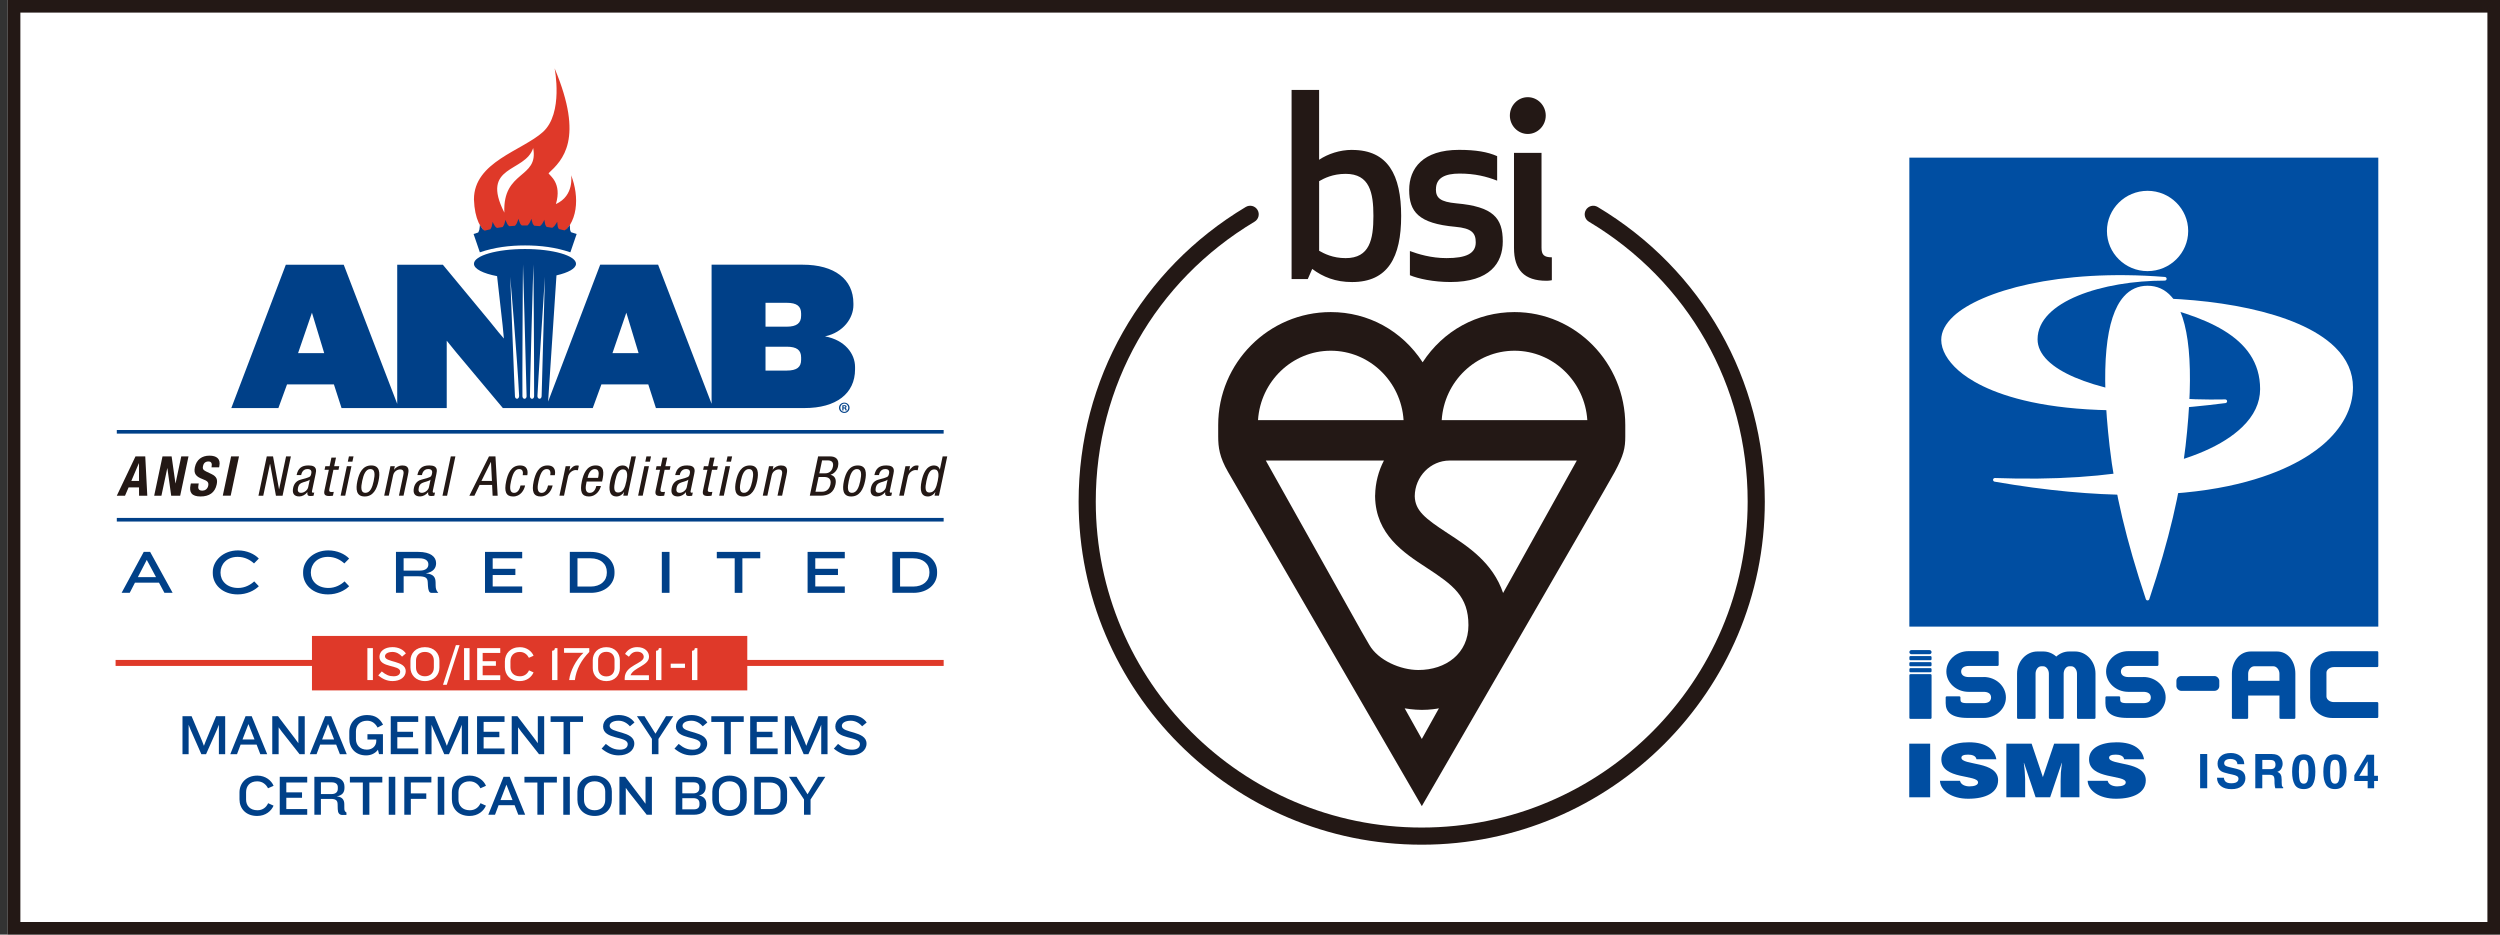
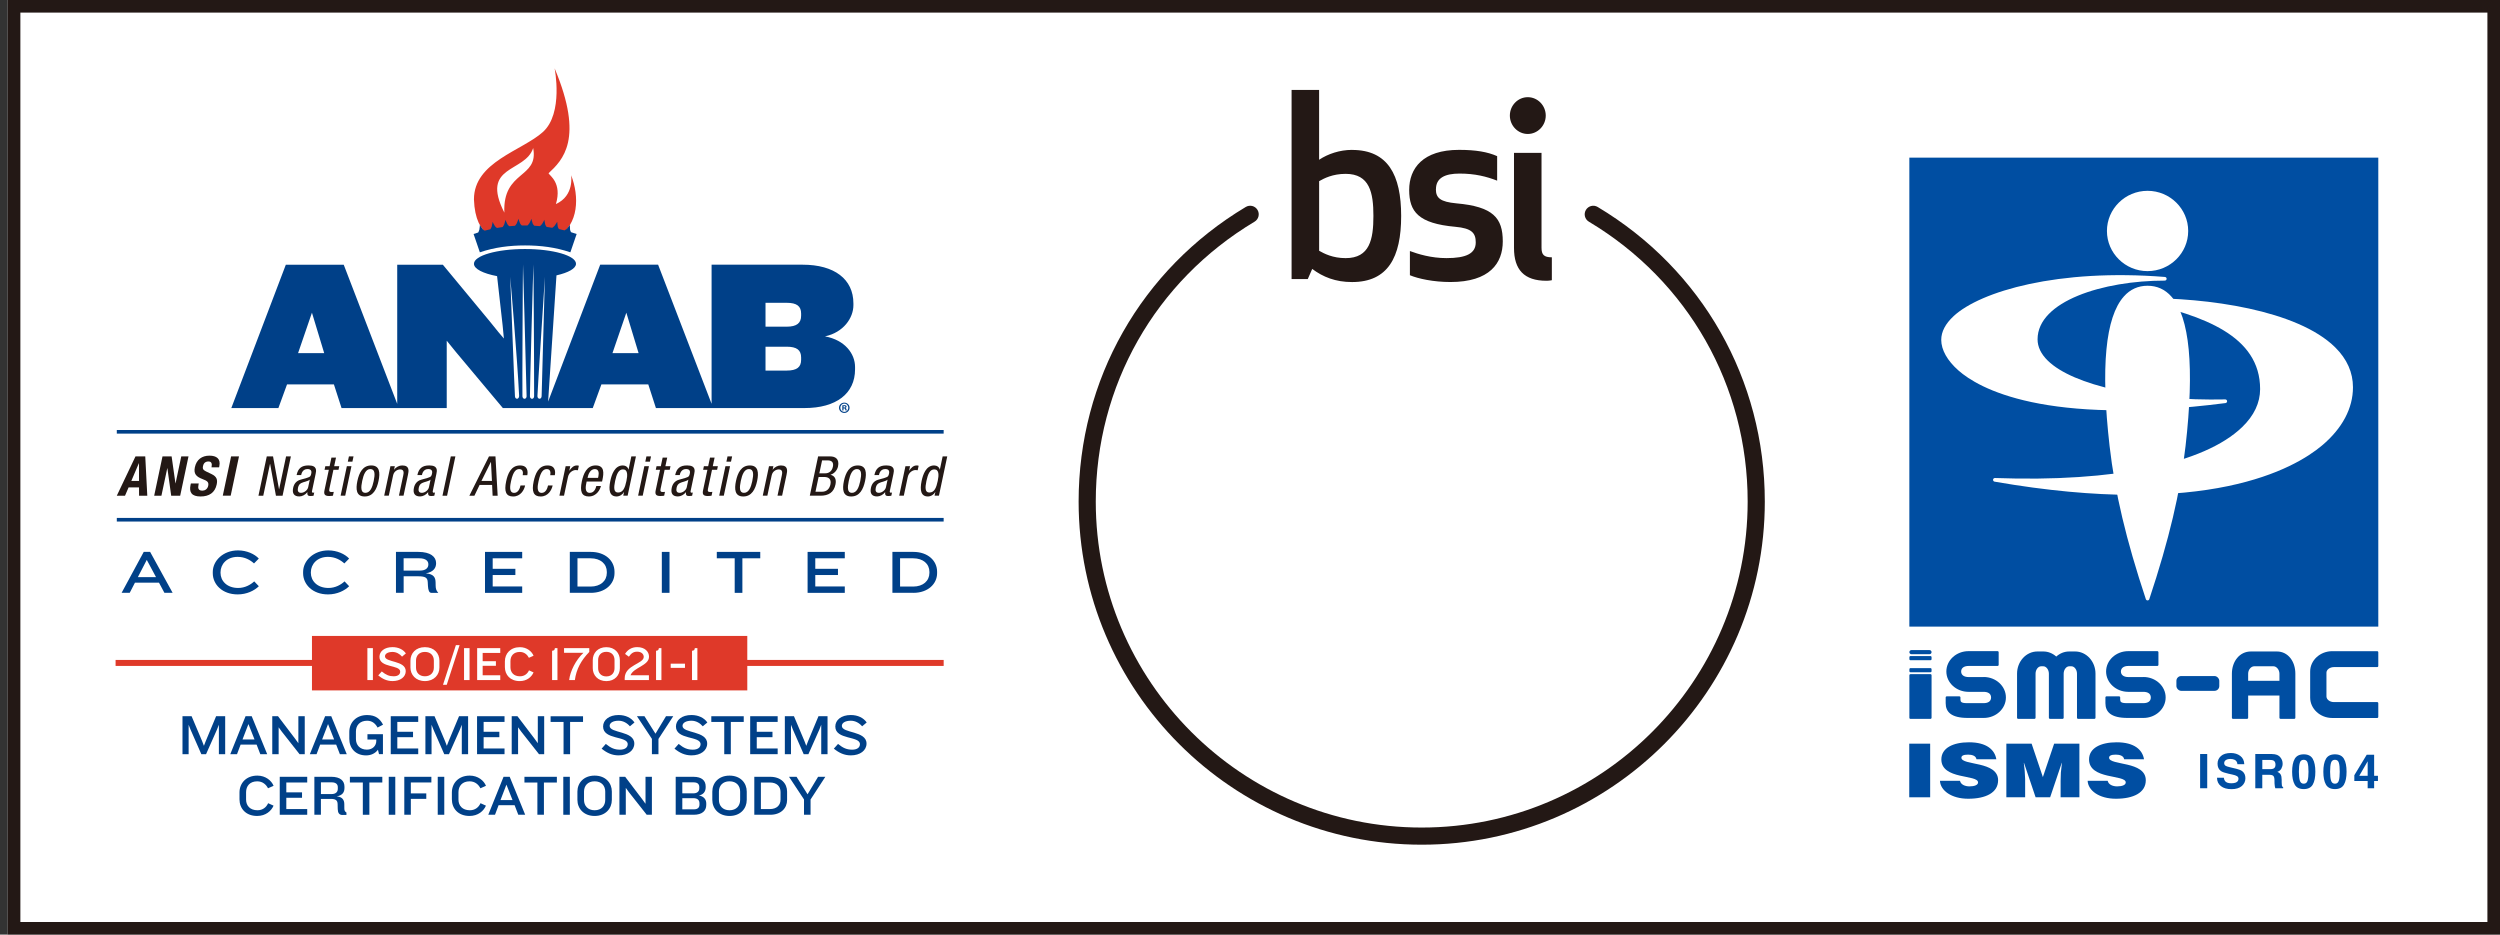
<svg xmlns="http://www.w3.org/2000/svg" id="_レイヤー_1" version="1.1" viewBox="0 0 107 40">
  <rect x="0" y="0" width="107" height="40" fill="#333333" stroke="none" />
  <defs>
    <style>
      .st0 {
        fill: none;
      }

      .st1 {
        fill: #231815;
      }

      .st2 {
        fill: #fff;
      }

      .st3 {
        fill: #df3929;
      }

      .st4 {
        fill: #004ea2;
      }

      .st5 {
        fill: #004088;
      }
    </style>
  </defs>
  <g id="isms">
    <rect class="st0" width="107" height="40" />
    <rect class="st2" x=".333" width="106.667" height="40" />
    <path class="st1" d="M107,40H.333V0h106.667v40ZM.872,39.461h105.589V.539H.872s0,38.922,0,38.922Z" />
    <g>
      <g>
        <rect class="st4" x="81.72" y="6.747" width="20.071" height="20.072" />
        <g>
          <path class="st2" d="M90.177,9.886c0,.948.78,1.718,1.739,1.718s1.739-.771,1.739-1.718-.78-1.719-1.739-1.719-1.739.771-1.739,1.719Z" />
          <path class="st2" d="M90.901,12.689c-.79.885-.995,3.038-.611,6.399.227,1.987.706,4.009,1.552,6.556.01.032.04.054.074.054s.064-.022.074-.054c.846-2.547,1.325-4.569,1.552-6.556.384-3.361.178-5.515-.611-6.4-.271-.304-.612-.458-1.015-.458s-.744.154-1.015.458h0Z" />
        </g>
        <g>
          <path class="st2" d="M83.615,13.531c-.351.324-.53.666-.53,1.016,0,.427.262.893.74,1.312.852.75,3.672,2.387,11.427,1.393.041-.005.071-.042.068-.084s-.038-.074-.08-.073c-3.454.073-6.506-.594-7.595-1.66-.29-.284-.437-.591-.437-.912,0-1.632,2.805-2.513,5.446-2.513.042,0,.077-.033.078-.075s-.03-.078-.072-.081c-4.573-.365-7.894.613-9.045,1.676h0ZM95.244,17.254h-.002.002Z" />
          <path class="st2" d="M91.661,12.761c-.04,0-.073.031-.077.07-.004.04.022.076.061.085,2.643.588,5.088,1.448,5.088,3.736,0,.588-.259,1.137-.771,1.63-1.629,1.57-5.483,2.363-10.578,2.177-.041,0-.077.029-.081.07s.024.079.065.086c9.104,1.584,12.832-.554,14.013-1.547.868-.73,1.326-1.592,1.326-2.492,0-.634-.255-1.209-.759-1.707-1.616-1.6-5.474-2.135-8.286-2.108h0,0Z" />
        </g>
      </g>
      <g>
        <path class="st4" d="M94.469,33.737h-.304v-1.465h.304v1.465Z" />
        <path class="st4" d="M95.179,33.284c.009.067.028.117.056.15.051.06.138.09.261.09.074,0,.134-.008.18-.024.087-.031.131-.087.131-.17,0-.048-.022-.086-.064-.112-.043-.026-.111-.049-.203-.068l-.159-.035c-.156-.034-.263-.072-.322-.112-.099-.068-.148-.173-.148-.317,0-.131.048-.24.145-.327.097-.087.239-.13.426-.13.156,0,.29.041.4.123s.168.201.173.356h-.294c-.006-.088-.045-.151-.118-.188-.049-.024-.11-.037-.182-.037-.081,0-.146.016-.194.048s-.072.076-.072.133c0,.052.024.091.071.118.031.017.095.037.195.061l.257.061c.113.027.197.062.254.106.087.069.131.169.131.299,0,.134-.052.245-.155.334s-.25.133-.439.133c-.193,0-.345-.043-.455-.131-.111-.087-.166-.207-.166-.359h.292v-.002h0Z" />
        <path class="st4" d="M97.459,32.309c.054.023.1.057.137.102.031.037.056.078.074.123.018.045.027.096.027.154,0,.07-.018.138-.053.205s-.093.115-.174.143c.068.027.116.066.144.116s.042.126.042.229v.099c0,.067.003.112.008.136.008.038.027.066.057.084v.037h-.338c-.009-.032-.016-.059-.02-.079-.008-.041-.012-.083-.013-.126l-.002-.136c0-.093-.018-.156-.049-.187-.031-.031-.089-.047-.174-.047h-.299v.575h-.299v-1.465h.701c.1.002.177.015.231.038h0ZM96.827,32.526v.394h.33c.065,0,.115-.008.147-.024.058-.028.087-.083.087-.165,0-.089-.028-.149-.084-.179-.031-.017-.079-.026-.142-.026h-.338Z" />
        <path class="st4" d="M98.986,32.479c.074.129.111.313.111.551s-.037.421-.111.55-.203.193-.386.193-.313-.064-.386-.193-.111-.312-.111-.55.037-.422.111-.551.203-.194.386-.194.312.065.386.194ZM98.433,33.41c.027.088.083.132.167.132s.139-.044.165-.132.039-.214.039-.38c0-.174-.013-.302-.039-.386s-.081-.125-.165-.125-.14.042-.167.125c-.027.084-.041.212-.041.386,0,.166.014.292.041.38Z" />
        <path class="st4" d="M100.322,32.479c.074.129.111.313.111.551s-.037.421-.111.55c-.074.129-.203.193-.386.193s-.312-.064-.386-.193-.111-.312-.111-.55.037-.422.111-.551.203-.194.386-.194.313.065.386.194ZM99.769,33.41c.027.088.083.132.167.132s.139-.044.166-.132c.026-.088.039-.214.039-.38,0-.174-.013-.302-.039-.386s-.081-.125-.166-.125-.14.042-.167.125c-.027.084-.041.212-.041.386,0,.166.014.292.041.38Z" />
        <path class="st4" d="M101.776,33.427h-.163v.31h-.277v-.31h-.571v-.248l.53-.875h.318v.901h.163v.222h0ZM101.336,33.205v-.621l-.36.621h.36Z" />
      </g>
      <g>
        <path class="st4" d="M81.716,34.124v-2.295h.895v2.295h-.895Z" />
        <path class="st4" d="M84.593,32.495c-.015-.08-.065-.127-.129-.156-.065-.029-.144-.041-.231-.041-.197,0-.285.048-.285.131,0,.344,1.571.131,1.571.966,0,.532-.527.791-1.279.791-.721,0-1.191-.354-1.21-.768h.857c.019.083.072.143.148.182.072.038.167.057.254.057.224,0,.372-.061.372-.169,0-.347-1.571-.108-1.571-.985,0-.488.501-.733,1.184-.733.759,0,1.104.325,1.169.727h-.85v-.002Z" />
        <path class="st4" d="M85.872,34.124v-2.295h1.081l.482,1.431.482-1.431h1.081v2.295h-.804v-.701l.011-.357.046-.415h-.008l-.497,1.473h-.622l-.497-1.473h-.008l.038.338.019.357v.778s-.804,0-.804,0Z" />
        <path class="st4" d="M90.914,32.495c-.015-.08-.065-.127-.129-.156-.065-.029-.144-.041-.231-.041-.197,0-.285.048-.285.131,0,.344,1.571.131,1.571.966,0,.532-.527.791-1.279.791-.721,0-1.192-.354-1.21-.768h.857c.019.083.072.143.148.182.072.038.167.057.254.057.224,0,.372-.061.372-.169,0-.347-1.571-.108-1.571-.985,0-.488.501-.733,1.184-.733.759,0,1.104.325,1.169.727h-.85v-.002h0Z" />
      </g>
      <g>
        <path class="st4" d="M84.901,28.978h-.647c-.169,0-.317-.071-.317-.237h0c0-.167.148-.238.317-.238h1.242c.026,0,.047-.022.047-.048v-.538c0-.026-.021-.048-.047-.048h-1.242c-.524,0-.95.39-.95.871s.426.871.95.871h.647c.172,0,.317.067.317.242s-.145.242-.317.242h-.71c-.254,0-.284-.057-.284-.16v-.084c0-.026-.021-.047-.047-.047h-.538c-.026,0-.047.022-.047.047v.244c0,.367.223.633.95.633h.678c.524,0,.95-.393.95-.876s-.426-.876-.95-.876h0l-.002.002h0Z" />
        <path class="st4" d="M91.738,28.978h-.647c-.169,0-.316-.071-.316-.237h0c0-.167.148-.238.316-.238h1.242c.026,0,.048-.022.048-.048v-.538c0-.026-.022-.048-.048-.048h-1.242c-.524,0-.95.39-.95.871s.426.871.95.871h.647c.172,0,.317.067.317.242s-.145.242-.317.242h-.71c-.254,0-.284-.057-.284-.16v-.084c0-.026-.021-.047-.047-.047h-.538c-.026,0-.047.022-.047.047v.244c0,.367.223.633.95.633h.678c.524,0,.95-.393.95-.876s-.426-.876-.95-.876h0s-.002.002-.002.002Z" />
        <path class="st4" d="M99.888,28.551h1.855c.026,0,.048-.021.048-.047v-.586c0-.026-.022-.048-.048-.048h-1.918c-.524,0-.95.39-.95.871v1.113c0,.483.426.876.95.876h1.918c.026,0,.048-.021.048-.047v-.586c0-.026-.022-.048-.048-.048h-1.855c-.172,0-.316-.111-.316-.242v-1.018c0-.127.148-.237.316-.237h0Z" />
        <rect class="st4" x="93.15" y="28.935" width="1.836" height=".633" rx=".205" ry=".205" />
        <path class="st4" d="M88.815,27.883h-.253c-.21,0-.403.082-.554.218-.151-.136-.344-.218-.554-.218h-.253c-.48,0-.871.426-.871.95v1.887c0,.026.022.047.047.047h.697c.026,0,.048-.021.048-.047v-1.887c0-.169.111-.316.238-.316h.095c.126,0,.237.148.237.316v1.887c0,.026.022.047.048.047h.538c.026,0,.047-.021.047-.047v-1.887c0-.169.111-.316.238-.316h.095c.127,0,.237.148.237.316v1.887c0,.026.022.047.048.047h.697c.026,0,.047-.021.047-.047v-1.887c0-.524-.391-.95-.871-.95h0,0Z" />
        <path class="st4" d="M97.45,27.883h-1.113c-.483,0-.812.426-.812.95v1.887c0,.026.022.047.047.047h.601c.026,0,.048-.021.048-.047v-.95h1.339v.95c0,.026.022.047.048.047h.586c.026,0,.047-.021.047-.047v-1.887c0-.524-.311-.95-.791-.95h0ZM97.56,29.137h-1.339v-.304c0-.172.127-.316.258-.316h.828c.127,0,.253.148.253.316,0,0,0,.304,0,.304Z" />
        <path class="st4" d="M81.768,28.853h.855c.026,0,.048.021.048.048v1.819c0,.026-.021.048-.048.048h-.855c-.026,0-.047-.021-.047-.047v-1.819c0-.026.021-.047.047-.047,0,0,0-.002,0-.002Z" />
        <path class="st4" d="M81.81,27.823h.772c.049,0,.089.04.089.089h0c0,.049-.04.089-.089.089h-.772c-.049,0-.089-.04-.089-.089h0c0-.049.04-.089.089-.089Z" />
        <path class="st4" d="M81.768,28.08h.855c.026,0,.048.021.048.048v.083c0,.026-.021.047-.047.047h-.855c-.026,0-.047-.021-.047-.047v-.084c0-.026.021-.048.048-.048h-.002Z" />
-         <path class="st4" d="M81.768,28.338h.855c.026,0,.047.021.047.047v.084c0,.026-.021.048-.048.048h-.855c-.026,0-.047-.021-.047-.047v-.084c0-.026.021-.047.047-.047h0Z" />
        <path class="st4" d="M81.768,28.595h.855c.026,0,.048.021.048.048v.083c0,.026-.021.047-.047.047h-.855c-.026,0-.047-.021-.047-.047v-.084c0-.026.021-.047.047-.047h0Z" />
      </g>
      <rect class="st0" x="81.72" y="27.823" width="20.071" height="2.943" />
    </g>
    <g>
-       <path class="st1" d="M61.705,17.981c.106-1.656,1.464-2.97,3.116-2.97s3.009,1.313,3.116,2.97h-6.233.001ZM64.333,25.381c-.442-1.299-1.49-1.984-2.373-2.559-.98-.639-1.391-.97-1.409-1.584.006-.84.673-1.527,1.494-1.527h5.443l-3.156,5.671h0ZM60.12,30.317c.032.006.383.065.734.066.335.002.672-.052.732-.068l-.732,1.313-.734-1.312h0ZM59.232,19.711c-.231.444-.367.949-.376,1.485h-.002v.056c.026,1.624,1.227,2.409,2.195,3.04,1.15.75,1.8,1.234,1.8,2.466,0,1.213-.962,1.918-2.143,1.918-.758,0-1.719-.408-2.103-1.081l-.34-.589-4.086-7.294h5.055ZM56.957,15.011c1.654,0,3.01,1.313,3.116,2.97h-6.23c.106-1.656,1.462-2.97,3.114-2.97M64.821,13.357c-1.604,0-3.051.797-3.932,2.149-.88-1.352-2.327-2.149-3.932-2.149-2.657,0-4.818,2.169-4.818,4.833v.49c0,.465.054.882.422,1.519.369.636,8.293,14.303,8.293,14.303,0,0,7.868-13.583,8.257-14.303.389-.722.451-1.029.451-1.519v-.49c0-2.664-2.127-4.833-4.741-4.833" />
      <path class="st1" d="M57.868,6.415c-.527,0-1.032.172-1.41.423v-2.99h-1.178v8.096h.693l.19-.434c.462.346.999.562,1.705.562,1.533,0,2.102-1.056,2.102-2.828,0-1.759-.568-2.827-2.102-2.827M57.593,7.441c1.032,0,1.189.808,1.189,1.801,0,1.004-.157,1.806-1.189,1.806-.556,0-.925-.197-1.134-.315v-2.979c.21-.12.578-.313,1.134-.313M61.459,8.098c0-.486.39-.669,1.012-.669.662,0,1.158.128,1.607.303v-1.049c-.41-.182-.915-.269-1.631-.269-1.545,0-2.134.788-2.134,1.716s.39,1.434,1.977,1.577c.704.063.872.267.872.668,0,.475-.41.672-1.251.672-.663,0-1.22-.174-1.567-.303v1.035c.357.15,1.01.291,1.735.291,1.683,0,2.24-.809,2.24-1.738,0-1.004-.411-1.49-1.988-1.629-.684-.065-.875-.228-.875-.605M66.188,12.017c.127,0,.231-.024.231-.024v-.98c-.337,0-.442-.109-.442-.411v-4.058h-1.178v4.07c0,.927.433,1.403,1.388,1.403M64.622,4.946c0,.434.347.788.767.788s.769-.355.769-.788-.348-.787-.769-.787-.767.354-.767.787" />
      <path class="st1" d="M60.85,36.153c-8.097,0-14.685-6.587-14.685-14.685,0-5.217,2.674-9.931,7.154-12.61.174-.104.399-.048.503.127.104.174.047.4-.127.503-4.256,2.545-6.796,7.023-6.796,11.98,0,7.692,6.258,13.951,13.951,13.951s13.95-6.258,13.95-13.951c0-4.956-2.541-9.435-6.796-11.98-.174-.104-.231-.329-.127-.503.104-.174.329-.231.503-.127,4.479,2.679,7.154,7.393,7.154,12.61,0,8.097-6.587,14.685-14.684,14.685h0Z" />
    </g>
    <g>
      <path class="st3" d="M21.586,9.1c-1.046-2.052.892-1.698,1.234-2.764.248,1.317-1.311.943-1.234,2.764ZM24.443,7.493s.152.882-.65,1.24c.268-.9-.263-1.211-.316-1.317.598-.559,1.538-1.456.26-4.492,0,0,.39,1.921-.5,2.725-.891.805-2.952,1.276-2.952,2.884.061,1.717,1.058,1.733,1.63,1.751.336,0,.988.028,1.246-.008.323-.045.52-.035.73-.158.875-.512.913-1.707.551-2.625h0Z" />
      <path class="st5" d="M24.442,9.938c-.019-.031-.038-.07-.043-.109-.009-.083-.006-.209-.006-.209,0,0-.066.099-.123.16-.03.031-.073.06-.108.08-.08-.02-.159-.039-.239-.056-.022-.029-.044-.067-.051-.106-.015-.082-.022-.208-.022-.208,0,0-.058.104-.11.17-.027.034-.068.065-.102.089-.081-.014-.161-.026-.242-.037-.023-.027-.049-.063-.059-.101-.022-.081-.038-.206-.038-.206,0,0-.049.108-.096.178-.025.036-.063.071-.094.096-.081-.008-.162-.014-.244-.019-.025-.025-.053-.059-.067-.096-.028-.078-.054-.202-.054-.202,0,0-.04.112-.081.184-.022.037-.057.075-.086.103-.082-.001-.163-.001-.245,0-.027-.023-.057-.055-.074-.09-.034-.076-.07-.197-.07-.197,0,0-.031.115-.067.19-.019.039-.051.079-.078.11-.081.005-.163.012-.244.02-.029-.021-.062-.05-.081-.084-.04-.073-.085-.191-.085-.191,0,0-.022.117-.052.195-.015.04-.045.083-.069.115-.081.012-.161.025-.242.039-.031-.019-.066-.045-.087-.078-.046-.07-.1-.184-.1-.184,0,0-.013.118-.037.198-.012.042-.038.087-.06.121-.08.018-.16.037-.239.058-.032-.016-.069-.04-.094-.071-.051-.066-.115-.175-.115-.175,0,0-.004.119-.021.201-.009.042-.031.09-.051.125-.066.02-.132.041-.197.064.09.261.179.523.268.784.628-.215,1.282-.295,1.937-.295s1.309.08,1.937.295c.09-.261.179-.523.269-.784-.078-.027-.157-.052-.236-.076h-.002Z" />
      <path class="st5" d="M36.104,17.443h.024c.028,0,.051-.009.051-.032,0-.02-.015-.033-.047-.033-.013,0-.023,0-.028.003v.063h0ZM36.102,17.567h-.051v-.219c.02-.004.048-.007.084-.007.041,0,.06.007.076.016.012.009.022.027.022.048,0,.024-.019.043-.046.051v.003c.022.008.034.024.04.053.007.033.011.047.016.055h-.055c-.007-.008-.011-.028-.017-.054-.004-.024-.017-.035-.046-.035h-.024v.088h0ZM35.967,17.452c0,.098.072.175.171.175.096,0,.167-.077.167-.174,0-.098-.071-.177-.168-.177s-.17.079-.17.175h0ZM36.361,17.452c0,.124-.098.222-.225.222-.126,0-.226-.098-.226-.222,0-.121.1-.219.226-.219.127,0,.225.098.225.219h0Z" />
      <path class="st5" d="M35.312,14.396c.783-.166,1.214-.783,1.214-1.335v-.074c0-1.041-.818-1.658-2.17-1.658h-3.9v5.954l-2.289-5.954h-2.479l-2.229,5.86.358-5.403c.508-.116.836-.295.836-.496,0-.349-.978-.632-2.184-.632s-2.184.283-2.184.632c0,.221.394.416.99.529l.238,2.113.053.556-.226-.265-.387-.479-1.998-2.413h-1.954v5.954l-2.289-5.954h-2.479l-2.333,6.134h2.015l.37-1.013h2.006l.327,1.013h4.502v-2.883l.396.488,2.006,2.395h3.848l.37-1.013h2.006l.327,1.013h6.362c1.352,0,2.161-.617,2.161-1.658v-.101c0-.562-.43-1.152-1.283-1.308h0v-.002h-.001ZM12.757,15.115l.594-1.732.525,1.732h-1.119ZM22.218,16.951h0c0,.061-.037.113-.085.116-.049.003-.09-.042-.093-.102h0c-.013-.085-.202-5.117-.202-5.117,0,0,.3,3.44.381,5.102h-.001ZM22.539,16.957h0c0,.062-.039.111-.088.112s-.089-.046-.091-.107h0c-.011-.086.015-5.647.025-5.647,0,0,.114,3.976.153,5.641h0ZM22.86,16.962h0c-.002.062-.042.109-.091.108s-.088-.051-.088-.111h0c-.009-.087.141-5.643.151-5.642,0,0,.031,3.98.028,5.646h0ZM23.18,16.964h0c-.003.062-.045.107-.093.103-.049-.004-.087-.055-.085-.116h0c-.006-.087.32-5.103.32-5.103,0,0-.097,3.451-.141,5.116h0ZM26.213,15.115l.594-1.732.525,1.732h-1.119ZM34.288,15.4c0,.313-.181.461-.62.461h-.904v-1.022h.904c.439,0,.62.147.62.461v.101h0ZM34.288,13.512c0,.313-.181.47-.62.47h-.904v-1.022h.904c.439,0,.62.147.62.461v.092h0Z" />
      <g>
        <path class="st1" d="M5.799,19.534h.418l.087,1.682h-.352l-.002-.356h-.446l-.153.356h-.352l.8-1.682ZM5.622,20.583h.328l-.002-.756h-.005l-.322.756h0Z" />
        <path class="st1" d="M7.345,19.534l.164,1.152h.005l.244-1.152h.31l-.356,1.682h-.385l-.163-1.177h-.005l-.25,1.177h-.31l.356-1.682h.39Z" />
        <path class="st1" d="M8.507,20.691l-.01.05c-.034.158-.01.259.168.259.103,0,.216-.066.246-.207.032-.153-.033-.21-.239-.287-.278-.104-.39-.228-.331-.509.069-.327.304-.495.623-.495.3,0,.491.13.423.452l-.01.047h-.324c.034-.158,0-.25-.13-.25-.152,0-.213.096-.234.195-.022.104-.005.167.125.229l.236.113c.23.111.268.24.225.445-.075.356-.325.516-.691.516-.382,0-.495-.179-.429-.49l.015-.068h.338-.001Z" />
        <path class="st1" d="M9.535,21.216l.356-1.682h.338l-.356,1.682h-.338Z" />
        <path class="st1" d="M11.419,19.534h.267l.256,1.404h.005l.297-1.404h.206l-.356,1.682h-.284l-.249-1.361h-.005l-.288,1.361h-.206l.356-1.682h.001Z" />
        <path class="st1" d="M12.694,20.335c.061-.287.21-.415.51-.415.382,0,.333.231.305.363l-.149.704c-.011.052-.022.101.04.101.026,0,.038-.005.05-.012l-.03.141c-.015.002-.068.012-.118.012-.075,0-.169,0-.144-.162h-.005c-.087.113-.224.181-.341.181-.235,0-.313-.141-.265-.367.037-.177.138-.299.311-.349l.282-.08c.153-.045.161-.085.183-.191.025-.118-.031-.186-.162-.186-.216,0-.259.202-.268.247l-.003.012h-.197,0ZM13.26,20.528c-.089.078-.266.094-.367.148-.072.04-.115.09-.139.2-.027.127,0,.217.132.217.129,0,.277-.111.304-.24l.069-.325h0Z" />
        <path class="st1" d="M14.184,19.586h.197l-.078.367h.218l-.033.155h-.218l-.172.81c-.022.101-.004.141.099.141.042,0,.067-.005.088-.007l-.034.163c-.027.005-.081.014-.162.014-.204,0-.235-.085-.2-.25l.185-.871h-.183l.033-.155h.183l.078-.367h-.001Z" />
        <path class="st1" d="M14.845,19.954h.197l-.267,1.262h-.197l.267-1.262ZM14.934,19.534h.197l-.048.226h-.197l.048-.226Z" />
        <path class="st1" d="M15.889,19.921c.364,0,.387.309.312.664-.075.356-.232.664-.593.664-.364,0-.387-.309-.312-.664.075-.356.232-.664.593-.664h0ZM15.994,20.585c.058-.273.068-.509-.143-.509-.199,0-.291.235-.349.509s-.068.509.134.509c.209,0,.301-.235.359-.509h-.001Z" />
        <path class="st1" d="M16.71,19.954h.188l-.031.148h.005c.076-.115.221-.181.343-.181.331,0,.277.252.246.4l-.19.895h-.197l.185-.871c.02-.096.047-.254-.131-.254-.105,0-.264.071-.303.254l-.185.871h-.197l.267-1.262h0Z" />
        <path class="st1" d="M17.863,20.335c.061-.287.21-.415.51-.415.382,0,.333.231.305.363l-.149.704c-.011.052-.022.101.04.101.026,0,.038-.005.05-.012l-.03.141c-.015.002-.068.012-.118.012-.075,0-.169,0-.144-.162h-.005c-.087.113-.224.181-.341.181-.235,0-.313-.141-.265-.367.037-.177.139-.299.311-.349l.282-.08c.153-.045.161-.085.183-.191.025-.118-.031-.186-.162-.186-.216,0-.259.202-.268.247l-.003.012h-.197,0ZM18.429,20.528c-.089.078-.266.094-.367.148-.072.04-.115.09-.139.2-.027.127,0,.217.132.217.129,0,.277-.111.304-.24l.069-.325h0Z" />
        <path class="st1" d="M19.294,19.534h.197l-.356,1.682h-.197l.356-1.682Z" />
        <path class="st1" d="M20.929,19.534h.277l.094,1.682h-.216l-.022-.462h-.535l-.222.462h-.216l.839-1.682s0,0,0,0ZM20.605,20.585h.45l-.041-.812h-.005l-.404.812h0Z" />
        <path class="st1" d="M22.372,20.338c.026-.122.006-.261-.144-.261-.122,0-.259.061-.357.523-.035.165-.102.495.134.495.169,0,.244-.179.273-.316h.197c-.042.2-.198.471-.513.471-.307,0-.391-.214-.299-.648.067-.316.205-.681.592-.681.342,0,.344.271.313.417h-.197,0Z" />
        <path class="st1" d="M23.55,20.338c.026-.122.006-.261-.144-.261-.122,0-.259.061-.357.523-.035.165-.102.495.134.495.169,0,.244-.179.273-.316h.197c-.042.2-.198.471-.513.471-.307,0-.391-.214-.299-.648.067-.316.205-.681.592-.681.342,0,.344.271.313.417h-.197,0Z" />
        <path class="st1" d="M24.21,19.954h.197l-.04.188h.005c.082-.12.178-.221.319-.221.04,0,.067.005.084.014l-.041.193c-.018-.002-.04-.009-.104-.009-.099,0-.277.09-.321.299l-.169.798h-.197l.267-1.262h0Z" />
        <path class="st1" d="M25.108,20.609c-.041.193-.103.485.139.485.188,0,.255-.198.275-.292h.197c-.028.134-.175.447-.517.447-.307,0-.391-.214-.299-.648.067-.316.205-.681.592-.681.385,0,.348.337.291.608l-.017.08h-.662.001ZM25.596,20.453l.015-.068c.03-.141.021-.309-.153-.309-.206,0-.284.254-.3.33l-.01.047h.448Z" />
        <path class="st1" d="M26.863,21.216h-.188l.033-.155h-.005c-.046.094-.176.188-.312.188-.298,0-.354-.266-.27-.664.056-.264.183-.664.537-.664.113,0,.218.068.239.177h.005l.119-.563h.197l-.356,1.682h0ZM26.453,21.08c.218,0,.297-.207.358-.495.052-.245.063-.495-.149-.495-.183,0-.271.193-.335.495s-.058.495.125.495h0Z" />
        <path class="st1" d="M27.578,19.954h.197l-.267,1.262h-.197l.267-1.262ZM27.667,19.534h.197l-.048.226h-.197l.048-.226Z" />
        <path class="st1" d="M28.36,19.586h.197l-.078.367h.218l-.033.155h-.218l-.172.81c-.022.101-.004.141.099.141.042,0,.067-.005.088-.007l-.034.163c-.027.005-.08.014-.162.014-.204,0-.235-.085-.2-.25l.185-.871h-.183l.033-.155h.183l.078-.367h0Z" />
        <path class="st1" d="M28.897,20.335c.061-.287.21-.415.51-.415.382,0,.333.231.306.363l-.149.704c-.011.052-.022.101.04.101.026,0,.039-.005.049-.012l-.03.141c-.015.002-.068.012-.118.012-.075,0-.169,0-.144-.162h-.005c-.087.113-.224.181-.341.181-.235,0-.313-.141-.265-.367.037-.177.139-.299.311-.349l.282-.08c.152-.045.161-.085.183-.191.025-.118-.031-.186-.162-.186-.216,0-.259.202-.268.247l-.003.012h-.197,0ZM29.464,20.528c-.089.078-.266.094-.367.148-.072.04-.115.09-.139.2-.027.127,0,.217.132.217.129,0,.277-.111.304-.24l.069-.325h0Z" />
        <path class="st1" d="M30.388,19.586h.197l-.078.367h.218l-.033.155h-.218l-.172.81c-.022.101-.004.141.099.141.042,0,.067-.005.088-.007l-.034.163c-.027.005-.081.014-.163.014-.204,0-.235-.085-.2-.25l.185-.871h-.183l.033-.155h.183l.078-.367h0Z" />
        <path class="st1" d="M31.049,19.954h.197l-.267,1.262h-.197l.267-1.262ZM31.138,19.534h.197l-.048.226h-.197l.048-.226Z" />
        <path class="st1" d="M32.093,19.921c.364,0,.387.309.312.664-.075.356-.232.664-.593.664-.364,0-.387-.309-.312-.664.075-.356.232-.664.593-.664ZM32.198,20.585c.058-.273.068-.509-.143-.509-.199,0-.291.235-.349.509s-.068.509.134.509c.209,0,.301-.235.359-.509h0Z" />
        <path class="st1" d="M32.913,19.954h.188l-.031.148h.005c.076-.115.221-.181.343-.181.331,0,.277.252.246.4l-.19.895h-.197l.185-.871c.02-.096.047-.254-.131-.254-.105,0-.263.071-.303.254l-.185.871h-.197l.267-1.262h0Z" />
        <path class="st1" d="M35.015,19.534h.514c.218,0,.407.104.338.431-.032.153-.156.306-.318.351v.005c.195.05.253.207.209.415-.072.341-.294.48-.644.48h-.455l.356-1.682h0ZM34.901,21.046h.282c.218,0,.325-.148.359-.311.049-.231-.08-.32-.26-.32h-.246l-.134.631h-.001ZM35.067,20.26h.237c.087,0,.288-.021.343-.28.037-.174-.028-.276-.23-.276h-.232l-.118.556h0Z" />
        <path class="st1" d="M36.713,19.921c.364,0,.387.309.312.664-.075.356-.232.664-.593.664-.364,0-.387-.309-.312-.664.075-.356.232-.664.593-.664h0ZM36.819,20.585c.058-.273.068-.509-.143-.509-.199,0-.291.235-.349.509s-.068.509.134.509c.209,0,.301-.235.359-.509h0Z" />
        <path class="st1" d="M37.423,20.335c.061-.287.21-.415.51-.415.382,0,.333.231.306.363l-.149.704c-.011.052-.022.101.04.101.026,0,.039-.005.049-.012l-.03.141c-.015.002-.068.012-.118.012-.075,0-.169,0-.144-.162h-.005c-.087.113-.224.181-.341.181-.235,0-.313-.141-.265-.367.037-.177.138-.299.311-.349l.282-.08c.152-.045.161-.085.183-.191.025-.118-.031-.186-.162-.186-.216,0-.259.202-.268.247l-.003.012h-.197,0ZM37.989,20.528c-.089.078-.266.094-.367.148-.072.04-.115.09-.139.2-.027.127,0,.217.132.217.129,0,.277-.111.304-.24l.069-.325h0Z" />
        <path class="st1" d="M38.753,19.954h.197l-.04.188h.005c.082-.12.178-.221.319-.221.04,0,.067.005.084.014l-.041.193c-.018-.002-.04-.009-.104-.009-.099,0-.277.09-.321.299l-.169.798h-.197l.267-1.262h0Z" />
        <path class="st1" d="M40.187,21.216h-.188l.033-.155h-.005c-.046.094-.176.188-.312.188-.298,0-.354-.266-.27-.664.056-.264.183-.664.537-.664.113,0,.218.068.239.177h.005l.119-.563h.197l-.356,1.682h.001ZM39.777,21.08c.218,0,.297-.207.358-.495.052-.245.063-.495-.149-.495-.183,0-.271.193-.335.495s-.058.495.125.495h0Z" />
      </g>
      <rect class="st5" x="4.999" y="18.404" width="35.389" height=".155" />
      <rect class="st5" x="4.999" y="22.167" width="35.389" height=".155" />
      <g>
        <path class="st3" d="M25.951,27.898c-.24,0-.351.166-.351.351v.351c0,.183.111.351.351.351s.351-.168.351-.351v-.351c0-.185-.111-.351-.351-.351Z" />
        <path class="st3" d="M18.187,27.902c-.25,0-.382.166-.382.37v.302c0,.203.131.371.382.371s.382-.168.382-.371v-.302c0-.203-.131-.37-.382-.37Z" />
        <path class="st3" d="M31.984,28.244v-1.026H13.352v1.026H4.947v.257h8.405v1.047h18.632v-1.047h8.405v-.257h-8.405ZM15.96,29.107h-.236v-1.367h.236v1.367ZM17.366,28.725c0,.248-.23.425-.564.425-.24,0-.427-.09-.614-.242l.152-.17c.183.15.318.207.509.207.187,0,.279-.084.279-.199,0-.304-.887-.148-.887-.634,0-.232.211-.415.558-.415.254,0,.46.103.573.269l-.164.138c-.101-.117-.244-.201-.409-.201-.189,0-.322.072-.322.187,0,.273.889.168.889.636h0ZM18.807,28.571c0,.308-.224.579-.62.579s-.62-.271-.62-.579v-.297c0-.31.224-.576.62-.576s.62.267.62.576v.297ZM19.12,29.31h-.16l.552-1.699h.158l-.55,1.699h0ZM20.097,29.107h-.236v-1.367h.236v1.367ZM21.411,27.945h-.753v.355h.567v.195h-.567v.406h.753v.205h-.989v-1.367h.989v.205h0ZM22.257,28.945c.189,0,.318-.107.384-.254l.195.088c-.08.189-.281.372-.591.372-.41,0-.636-.271-.636-.599v-.246c0-.333.238-.607.644-.607.296,0,.511.183.583.367l-.199.088c-.066-.129-.191-.251-.388-.251-.263,0-.402.166-.402.394v.263c0,.222.144.386.411.386h0ZM23.859,29.107h-.23v-1.254c.086,0,.119-.051.119-.113h.111v1.367h0ZM25.22,27.904c-.339.351-.554.73-.616,1.203h-.244c.041-.38.287-.864.61-1.166h-.829v-.201h1.08v.164h-.001ZM26.53,28.598c0,.295-.211.554-.579.554s-.581-.258-.581-.554v-.345c0-.297.211-.554.581-.554.367,0,.579.257.579.554v.345ZM27.774,28.902v.205h-1.037v-.078c0-.568.815-.616.815-.913,0-.115-.092-.224-.283-.224-.168,0-.259.08-.353.215l-.164-.119c.107-.172.275-.291.519-.291.337,0,.507.199.507.41,0,.386-.665.458-.792.794h.789,0ZM28.309,29.107h-.23v-1.254c.086,0,.119-.051.119-.113h.111v1.367ZM29.317,28.584h-.611v-.18h.611v.18ZM29.848,29.107h-.23v-1.254c.086,0,.119-.051.119-.113h.111v1.367Z" />
      </g>
      <path class="st5" d="M9.368,32.279v-1.261l-.081.207-.468,1.054h-.202l-.463-1.054-.081-.207v1.261h-.263v-1.625h.39l.451,1.068.076.2.076-.197.446-1.071h.388v1.625s-.269,0-.269,0Z" />
      <path class="st5" d="M11.141,32.279l-.158-.41h-.685l-.154.41h-.288l.654-1.625h.263l.663,1.625s-.295,0-.295,0ZM10.633,30.989l-.254.661h.515l-.261-.661h0Z" />
      <path class="st5" d="M12.821,32.279l-.761-.966-.134-.185v1.151h-.273v-1.625h.246l.739.973.132.183v-1.156h.273v1.625h-.222Z" />
      <path class="st5" d="M14.547,32.279l-.159-.41h-.685l-.154.41h-.288l.654-1.625h.263l.663,1.625h-.295.001ZM14.04,30.989l-.254.661h.515s-.261-.661-.261-.661Z" />
      <path class="st5" d="M16.222,32.279l-.046-.19c-.11.149-.285.242-.507.242-.463,0-.719-.319-.719-.71v-.295c0-.393.285-.722.763-.722.361,0,.551.161.681.412l-.234.124c-.09-.166-.227-.293-.446-.293-.319,0-.48.207-.48.458v.324c0,.256.168.456.471.456.244,0,.4-.168.4-.371v-.061h-.378v-.229h.663v.854h-.168Z" />
      <path class="st5" d="M16.724,32.279v-1.625h1.176v.244h-.895v.422h.673v.232h-.673v.483h.895v.244h-1.176Z" />
      <path class="st5" d="M19.765,32.279v-1.261l-.081.207-.468,1.054h-.202l-.463-1.054-.081-.207v1.261h-.263v-1.625h.39l.451,1.068.076.2.076-.197.446-1.071h.388v1.625h-.269Z" />
      <path class="st5" d="M20.418,32.279v-1.625h1.176v.244h-.895v.422h.673v.232h-.673v.483h.895v.244h-1.176Z" />
      <path class="st5" d="M23.069,32.279l-.761-.966-.134-.185v1.151h-.273v-1.625h.246l.739.973.132.183v-1.156h.273v1.625h-.222Z" />
      <path class="st5" d="M24.4,30.899v1.381h-.28v-1.381h-.554v-.244h1.388v.244s-.554,0-.554,0Z" />
      <path class="st5" d="M26.478,32.33c-.285,0-.507-.108-.729-.288l.18-.202c.217.178.378.246.605.246.222,0,.332-.1.332-.236,0-.361-1.054-.176-1.054-.754,0-.276.251-.493.663-.493.302,0,.546.122.68.319l-.195.164c-.119-.139-.29-.239-.485-.239-.224,0-.383.085-.383.222,0,.324,1.056.2,1.056.756,0,.295-.273.505-.671.505h0Z" />
      <path class="st5" d="M28.182,31.625v.654h-.28v-.656l-.641-.969h.322l.471.749.451-.749h.31l-.632.971h0Z" />
      <path class="st5" d="M29.596,32.33c-.285,0-.507-.108-.729-.288l.18-.202c.217.178.378.246.605.246.222,0,.332-.1.332-.236,0-.361-1.054-.176-1.054-.754,0-.276.251-.493.663-.493.302,0,.546.122.681.319l-.195.164c-.12-.139-.29-.239-.485-.239-.224,0-.383.085-.383.222,0,.324,1.056.2,1.056.756,0,.295-.273.505-.671.505h0Z" />
      <path class="st5" d="M31.279,30.899v1.381h-.281v-1.381h-.554v-.244h1.388v.244h-.554.001Z" />
      <path class="st5" d="M32.108,32.279v-1.625h1.176v.244h-.895v.422h.673v.232h-.673v.483h.895v.244h-1.176Z" />
      <path class="st5" d="M35.149,32.279v-1.261l-.081.207-.468,1.054h-.202l-.463-1.054-.081-.207v1.261h-.263v-1.625h.39l.451,1.068.076.2.076-.197.446-1.071h.388v1.625h-.269,0Z" />
      <path class="st5" d="M36.417,32.33c-.285,0-.507-.108-.729-.288l.18-.202c.217.178.378.246.605.246.222,0,.332-.1.332-.236,0-.361-1.054-.176-1.054-.754,0-.276.251-.493.663-.493.302,0,.546.122.68.319l-.195.164c-.119-.139-.29-.239-.485-.239-.224,0-.383.085-.383.222,0,.324,1.056.2,1.056.756,0,.295-.273.505-.671.505h.001Z" />
      <path class="st5" d="M11.471,33.738c-.078-.154-.227-.297-.461-.297-.312,0-.478.197-.478.468v.312c0,.263.171.458.488.458.224,0,.378-.127.456-.302l.232.105c-.095.224-.334.441-.702.441-.488,0-.756-.322-.756-.712v-.293c0-.395.283-.722.766-.722.351,0,.607.217.693.437l-.237.105h-.001Z" />
      <path class="st5" d="M11.973,34.872v-1.625h1.176v.244h-.895v.422h.673v.232h-.673v.483h.895v.244h-1.176Z" />
      <path class="st5" d="M14.665,34.882c-.149,0-.205-.088-.21-.254l-.005-.215c-.005-.144-.066-.22-.288-.22h-.427v.678h-.28v-1.625h.715c.405,0,.573.178.573.424v.054c0,.178-.078.315-.329.361.249.022.322.166.322.332l.002.19c0,.081.022.129.09.171v.102h-.164v.002h.001ZM14.458,33.689c0-.11-.068-.205-.266-.205h-.456v.502h.456c.178,0,.266-.09.266-.225v-.073h0Z" />
      <path class="st5" d="M15.809,33.491v1.381h-.28v-1.381h-.554v-.244h1.388v.244h-.554Z" />
      <path class="st5" d="M16.638,34.872v-1.625h.28v1.625h-.28Z" />
      <path class="st5" d="M17.584,33.491v.466h.661v.234h-.661v.681h-.28v-1.625h1.159v.244h-.879Z" />
      <path class="st5" d="M18.735,34.872v-1.625h.28v1.625h-.28Z" />
      <path class="st5" d="M20.561,33.738c-.078-.154-.227-.297-.461-.297-.312,0-.478.197-.478.468v.312c0,.263.171.458.488.458.224,0,.378-.127.456-.302l.232.105c-.095.224-.334.441-.702.441-.488,0-.756-.322-.756-.712v-.293c0-.395.283-.722.766-.722.351,0,.607.217.693.437l-.236.105h-.002Z" />
      <path class="st5" d="M22.183,34.872l-.158-.41h-.685l-.154.41h-.288l.654-1.625h.263l.663,1.625h-.295ZM21.675,33.582l-.254.661h.515l-.261-.661h0Z" />
      <path class="st5" d="M23.28,33.491v1.381h-.28v-1.381h-.554v-.244h1.388v.244s-.554,0-.554,0Z" />
      <path class="st5" d="M24.109,34.872v-1.625h.28v1.625h-.28Z" />
      <path class="st5" d="M25.45,34.923c-.471,0-.737-.322-.737-.688v-.354c0-.368.266-.685.737-.685s.737.317.737.685v.354c0,.366-.266.688-.737.688ZM25.904,33.879c0-.242-.156-.439-.454-.439s-.454.197-.454.439v.359c0,.242.156.441.454.441s.454-.2.454-.441v-.359Z" />
      <path class="st5" d="M27.679,34.872l-.761-.966-.134-.185v1.151h-.273v-1.625h.246l.739.973.132.183v-1.156h.273v1.625h-.222Z" />
      <path class="st5" d="M29.691,34.872h-.771v-1.625h.759c.363,0,.524.166.524.412v.039c0,.183-.098.312-.29.349.222.037.315.183.315.339v.066c0,.251-.176.42-.537.42h0ZM29.93,33.687c0-.112-.061-.202-.239-.202h-.488v.471h.466c.178,0,.261-.088.261-.217v-.051h0ZM29.937,34.379c0-.131-.081-.217-.261-.217h-.473v.478h.495c.178,0,.239-.09.239-.202v-.059h0Z" />
      <path class="st5" d="M31.224,34.923c-.471,0-.737-.322-.737-.688v-.354c0-.368.266-.685.737-.685s.737.317.737.685v.354c0,.366-.266.688-.737.688ZM31.678,33.879c0-.242-.156-.439-.454-.439s-.454.197-.454.439v.359c0,.242.156.441.454.441s.454-.2.454-.441v-.359Z" />
      <path class="st5" d="M32.965,34.872h-.681v-1.625h.681c.461,0,.722.283.722.634v.359c0,.349-.261.632-.722.632h0ZM33.407,33.896c0-.242-.166-.405-.456-.405h-.385v1.137h.385c.29,0,.456-.164.456-.405v-.327h0Z" />
      <path class="st5" d="M34.692,34.218v.654h-.281v-.656l-.641-.969h.322l.471.749.451-.749h.31l-.632.971h0Z" />
      <g>
        <path class="st5" d="M7.037,25.373l-.232-.434h-1.029l-.224.434h-.347l.947-1.752h.274l.963,1.752h-.353.001ZM6.282,23.963l-.381.737h.776l-.395-.737Z" />
        <path class="st5" d="M10.873,24.116c-.158-.145-.39-.282-.703-.282-.468,0-.731.321-.731.655v.034c0,.331.266.642.755.642.292,0,.534-.139.687-.282l.197.208c-.192.189-.518.35-.905.35-.663,0-1.066-.431-1.066-.905v-.058c0-.474.44-.921,1.081-.921.371,0,.708.155.889.35l-.205.208h0Z" />
        <path class="st5" d="M14.739,24.116c-.158-.145-.39-.282-.703-.282-.468,0-.731.321-.731.655v.034c0,.331.266.642.755.642.292,0,.534-.139.687-.282l.197.208c-.192.189-.518.35-.905.35-.663,0-1.066-.431-1.066-.905v-.058c0-.474.44-.921,1.081-.921.371,0,.708.155.889.35l-.205.208h0Z" />
        <path class="st5" d="M18.456,25.373c-.09,0-.129-.124-.139-.282l-.01-.179c-.011-.174-.082-.247-.41-.247h-.621v.708h-.329v-1.752h.955c.526,0,.763.211.763.482,0,.192-.097.374-.44.437.342.026.416.182.418.387l.003.145c.003.121.024.208.108.295v.008h-.297v-.002s0,0,0,0ZM18.333,24.145c0-.126-.102-.25-.384-.25h-.674v.526h.703c.242,0,.355-.116.355-.255v-.021h0Z" />
        <path class="st5" d="M20.758,25.373v-1.752h1.592v.274h-1.263v.45h.971v.266h-.971v.489h1.263v.274h-1.592Z" />
        <path class="st5" d="M25.285,25.373h-.897v-1.752h.897c.621,0,1.016.376,1.016.85v.058c0,.466-.395.845-1.016.845h0ZM25.972,24.476c0-.339-.266-.581-.695-.581h-.561v1.21h.561c.429,0,.695-.247.695-.587v-.042h0Z" />
        <path class="st5" d="M28.326,25.373v-1.752h.329v1.752h-.329Z" />
        <path class="st5" d="M31.774,23.895v1.479h-.329v-1.479h-.766v-.274h1.86v.274h-.766.001Z" />
        <path class="st5" d="M34.565,25.373v-1.752h1.592v.274h-1.263v.45h.971v.266h-.971v.489h1.263v.274h-1.592Z" />
        <path class="st5" d="M39.092,25.373h-.897v-1.752h.897c.621,0,1.016.376,1.016.85v.058c0,.466-.395.845-1.016.845h0ZM39.779,24.476c0-.339-.266-.581-.695-.581h-.561v1.21h.561c.429,0,.695-.247.695-.587v-.042h0Z" />
      </g>
    </g>
  </g>
</svg>